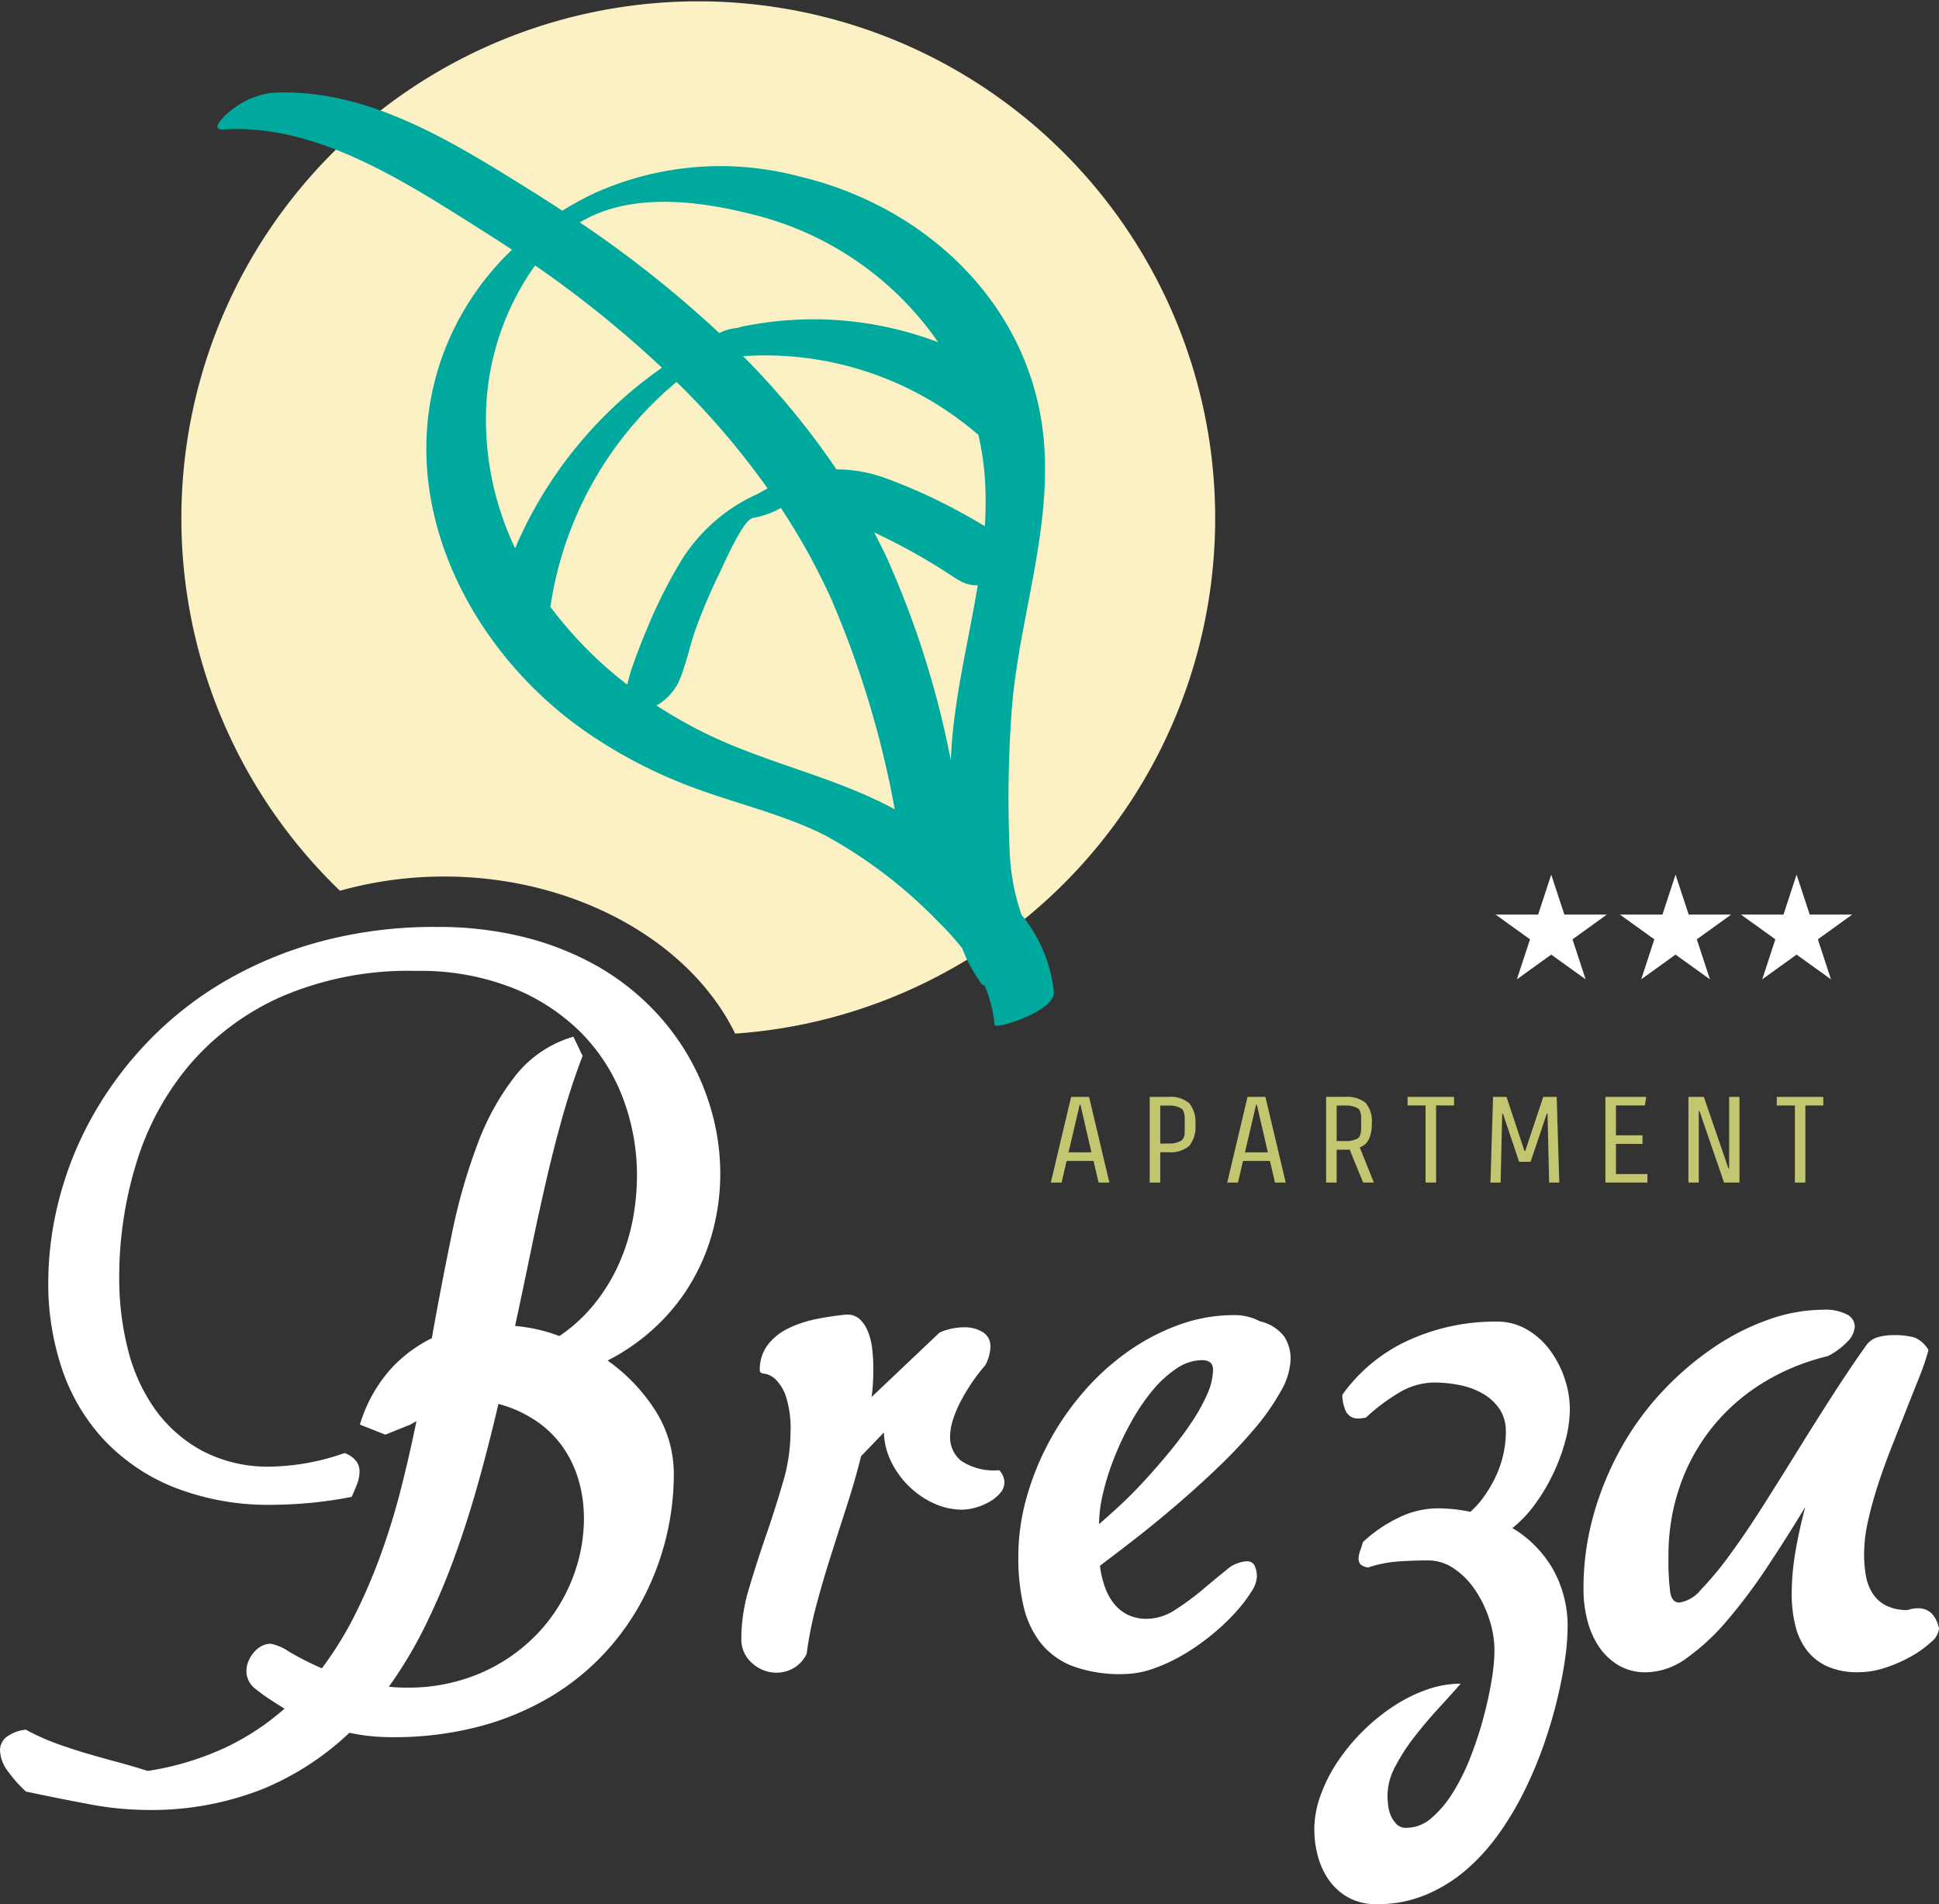
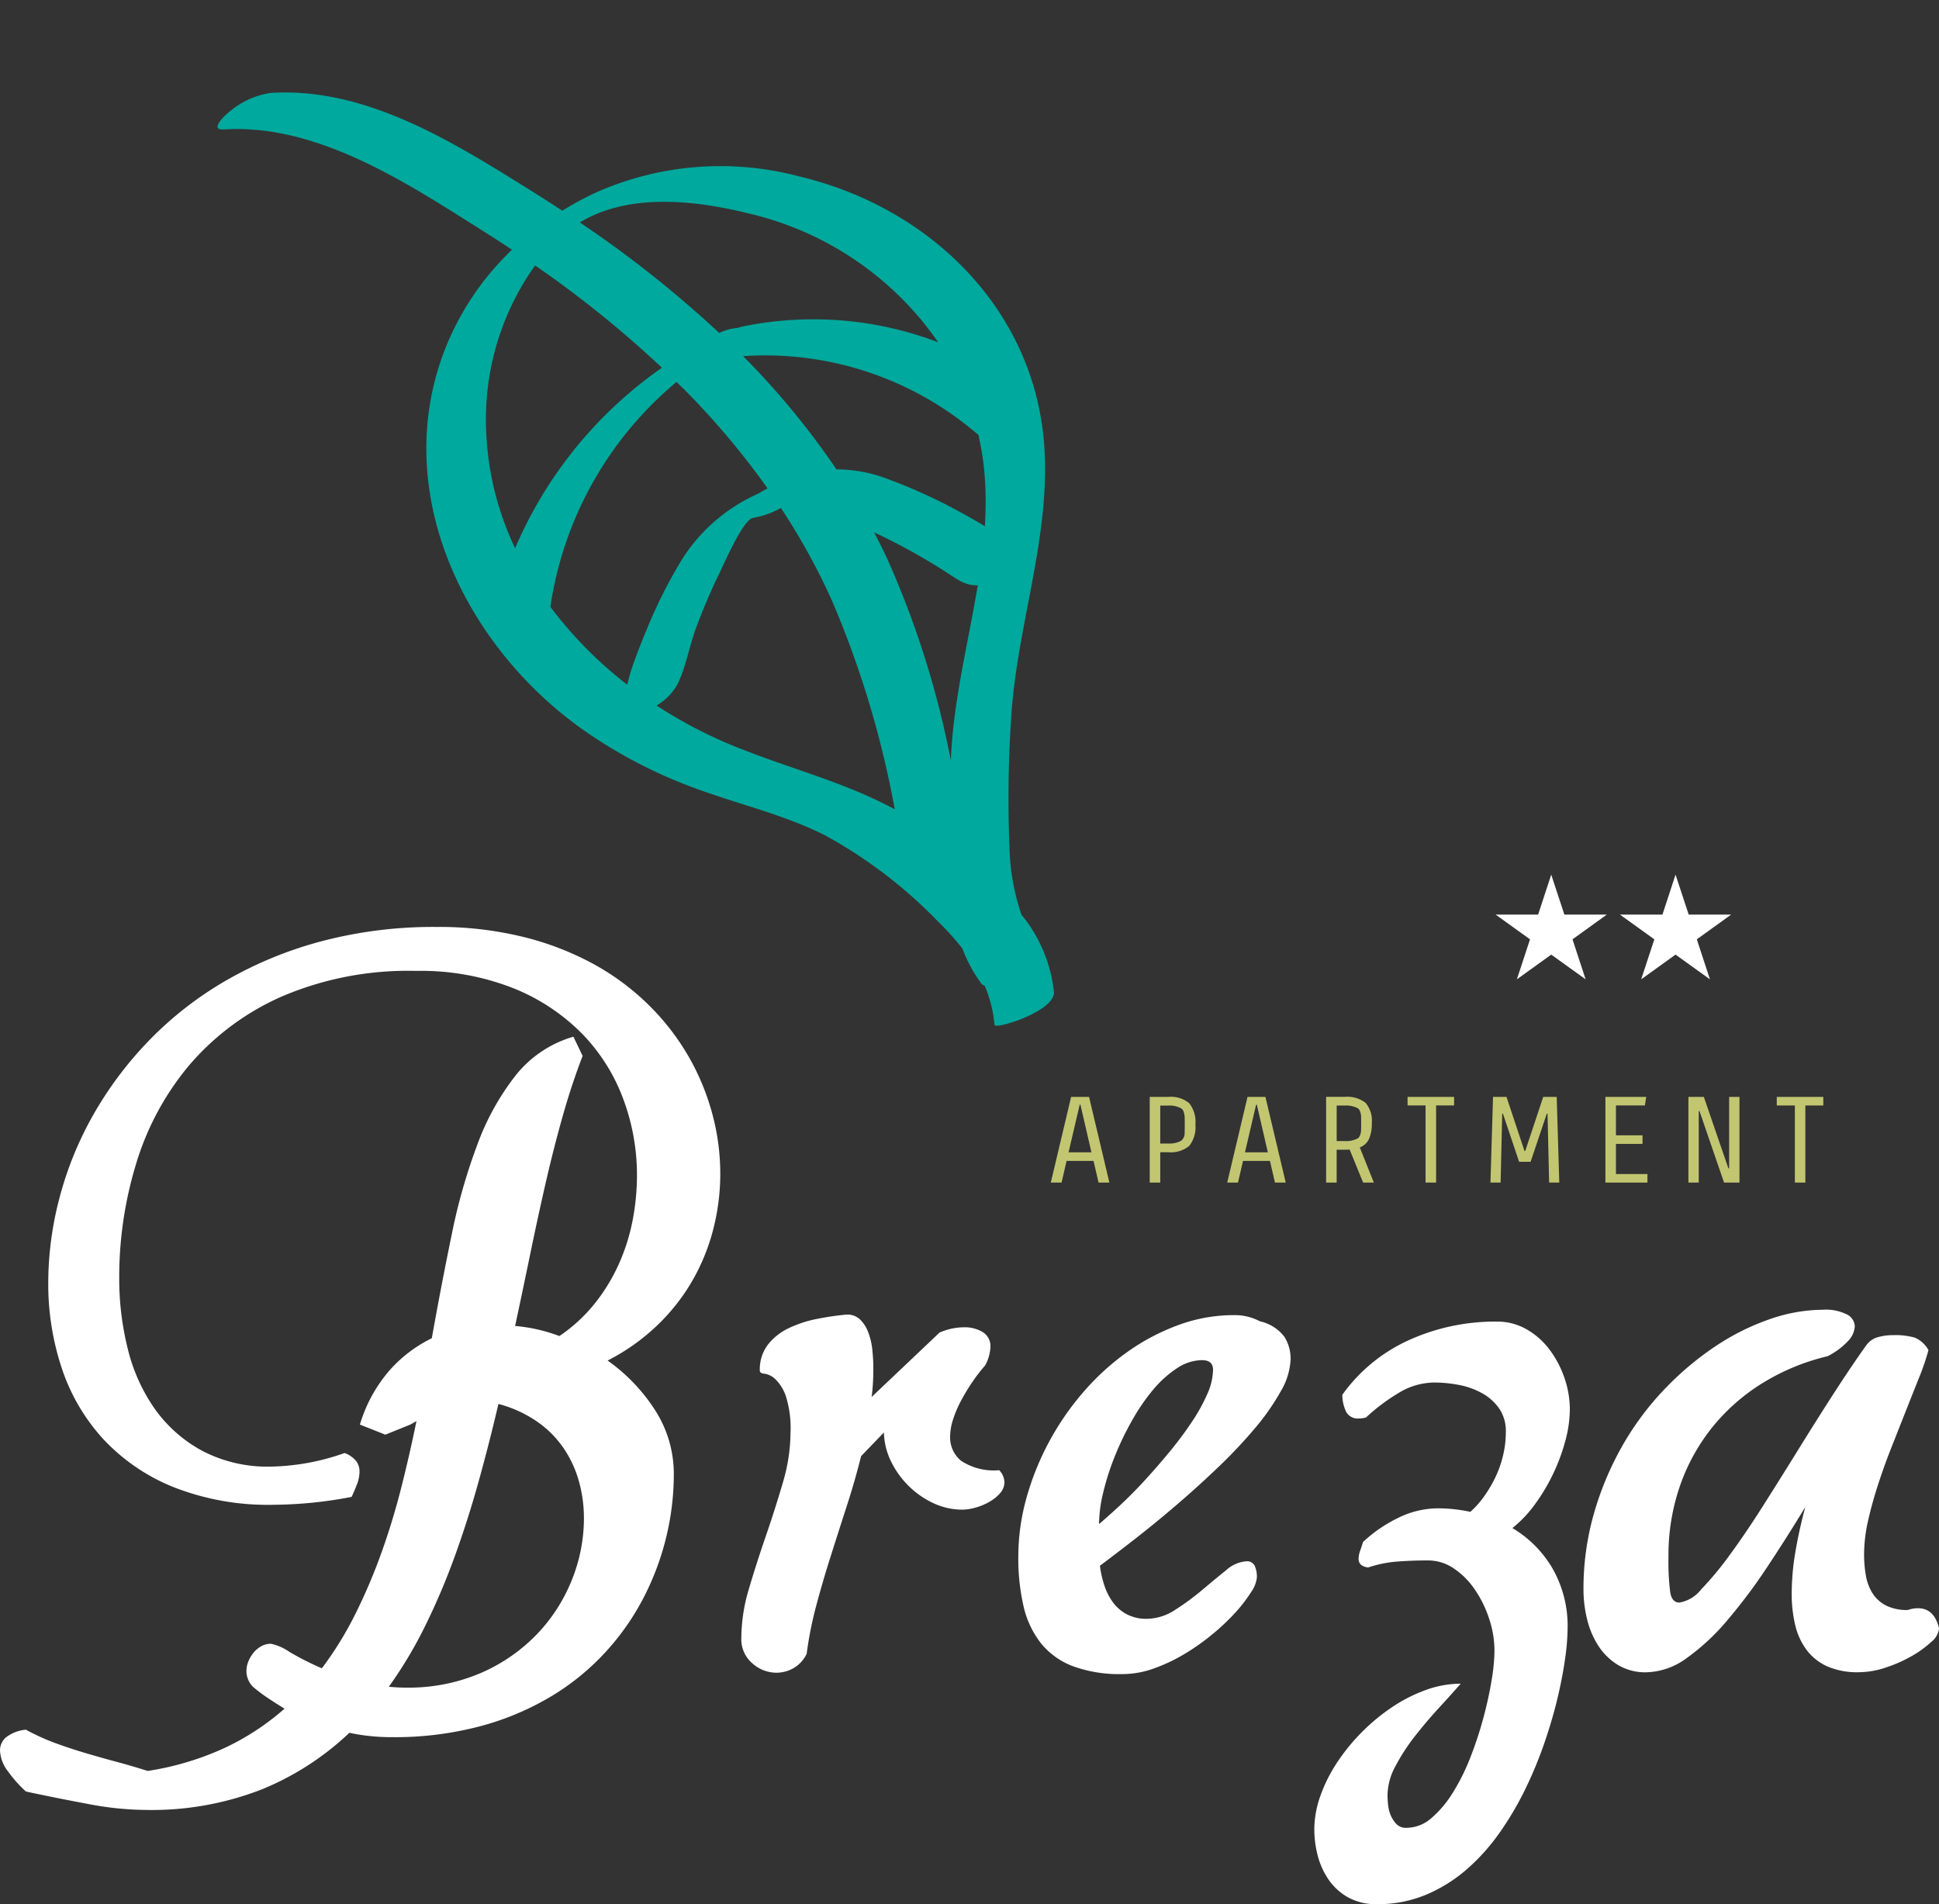
<svg xmlns="http://www.w3.org/2000/svg" width="149.999" height="147.315" viewBox="0 0 149.999 147.315">
  <rect x="0" y="0" width="149.999" height="147.315" fill="#333333" stroke="none" />
  <g id="logo-footer" transform="translate(0.317 0.016)">
    <path id="Path_43" data-name="Path 43" d="M1.673-10.345H.84l1.572-6.63H3.8l1.572,6.63H4.534l-.388-1.676H2.062Zm2.311-2.339-.852-3.684H3.075l-.862,3.684Zm4.508-4.29h1.43a2.237,2.237,0,0,1,1.62.483,2.3,2.3,0,0,1,.483,1.657,2.3,2.3,0,0,1-.483,1.657,2.237,2.237,0,0,1-1.62.483H9.307v2.349H8.493ZM11.2-14.607v-.455q0-.284-.009-.421a1.4,1.4,0,0,0-.071-.327.492.492,0,0,0-.194-.275,1.859,1.859,0,0,0-.994-.218H9.307v2.936h.625a1.859,1.859,0,0,0,.994-.218.726.726,0,0,0,.265-.606Q11.2-14.322,11.2-14.607Zm4.12,4.262h-.833l1.572-6.63h1.383l1.572,6.63h-.833l-.388-1.676H15.71Zm2.311-2.339-.852-3.684h-.057l-.862,3.684Zm5.938-.2h-.616v2.538h-.815v-6.63h1.43a2.314,2.314,0,0,1,1.62.459,2.133,2.133,0,0,1,.483,1.586,2.8,2.8,0,0,1-.223,1.227,1.278,1.278,0,0,1-.706.639l1.089,2.718H25L23.958-12.9q-.122.012-.387.012Zm1.279-1.837v-.417q0-.265-.009-.393a1.271,1.271,0,0,0-.071-.308.49.49,0,0,0-.194-.265,1.972,1.972,0,0,0-.994-.2h-.625v2.747h.625a1.972,1.972,0,0,0,.994-.2.49.49,0,0,0,.194-.265,1.271,1.271,0,0,0,.071-.308q.01-.125.01-.39Zm3.59-1.591v-.663h3.6v.663H30.646v5.967h-.815v-5.967Zm9.519,4.357h-.89l-1.25-3.722H35.76l-.123,5.332h-.786l.2-6.63h1.042l1.392,4.186h.057l1.392-4.186h1.042l.2,6.63H39.39l-.123-5.332H39.21Zm5.787,1.61v-6.63H46.9l-.1.663H44.559V-14h2.055v.663H44.559v2.33h2.434v.663Zm6.421-6.63h1.193l1.9,5.531h.057v-5.531h.8v6.63H52.922l-1.9-5.531h-.057v5.531h-.8ZM57-16.311v-.663h3.6v.663H59.211v5.967H58.4v-5.967Z" transform="translate(80.132 101.817)" fill="#c2c671" />
-     <path id="Path_44" data-name="Path 44" d="M42.874,79.945h0c-3.549-7.267-12.582-12.15-22.479-12.15a29.926,29.926,0,0,0-8.092,1.1,39.987,39.987,0,1,1,45.146,7.169,39.673,39.673,0,0,1-14.571,3.882Z" transform="translate(13.679)" fill="#fbf1c5" />
    <path id="Path_45" data-name="Path 45" d="M65.369,68.283c-7.26.587-14.267-3.918-20.243-7.54q-1.113-.675-2.209-1.376a21.565,21.565,0,0,0,4.776-7.092c4.646-11.31-1.481-23.59-11.066-30.042a37.547,37.547,0,0,0-8.465-4.227c-3.4-1.2-6.974-1.939-10.238-3.507a36.607,36.607,0,0,1-8.907-6.56A20.63,20.63,0,0,1,7.144,5.93a11.4,11.4,0,0,0-1.52-2.694.459.459,0,0,0-.259-.158A9.859,9.859,0,0,1,4.551.063C4.51-.333-.148,1.212,0,2.688A11.264,11.264,0,0,0,2.612,8.614a17.264,17.264,0,0,1,1.015,5.1A94.075,94.075,0,0,1,3.677,23.8C3.389,30.733.965,37.542,1.451,44.5,2.2,55.3,10.577,63.183,20.77,65.419A23.738,23.738,0,0,0,36.6,63.861a24.718,24.718,0,0,0,2.479-1.408q1.195.754,2.4,1.482c6.109,3.656,12.928,7.832,20.317,7.235a6.406,6.406,0,0,0,3.238-1.576C65.359,69.325,66.5,68.192,65.369,68.283ZM41.11,58.183a84.182,84.182,0,0,1-9.95-7.741A32.645,32.645,0,0,0,42.274,36.284,23.1,23.1,0,0,1,44.7,46,20.462,20.462,0,0,1,41.11,58.183ZM6.6,45.7a21.6,21.6,0,0,1-.534-3.035,27.289,27.289,0,0,1-.092-4.044c.576.333,1.157.658,1.748.966a42.143,42.143,0,0,0,5.972,2.606,11.06,11.06,0,0,0,3.832.622A60.622,60.622,0,0,0,24.9,51.448,25.184,25.184,0,0,1,6.731,45.783.624.624,0,0,0,6.6,45.7ZM8.277,20.81c0-.112.008-.226.012-.34a71.38,71.38,0,0,0,5.226,15.58c.322.657.661,1.3,1.011,1.944-.439-.2-.876-.4-1.308-.609A47.258,47.258,0,0,1,9.056,35.11c-1.019-.625-1.606-1.117-2.616-1.072C7.088,29.628,8.141,25.219,8.277,20.81Zm31.2,11a.673.673,0,0,0-.028.115,27.932,27.932,0,0,1-9.434,17.438c-.274-.261-.553-.517-.823-.782a60.9,60.9,0,0,1-6.364-7.329q.36-.2.721-.423a13.4,13.4,0,0,0,5.776-5.142,37.8,37.8,0,0,0,2.641-5.464q.615-1.523,1.125-3.086c.127-.392.225-.822.327-1.257a31.309,31.309,0,0,1,6.059,5.929ZM25.208,21.324a35.126,35.126,0,0,1,5.917,2.986,4.234,4.234,0,0,0-1.644,1.774c-.593,1.344-.828,2.9-1.316,4.294a46.962,46.962,0,0,1-1.792,4.391c-.314.672-1.709,4.053-2.462,4.183a6.552,6.552,0,0,0-2.139.805,50.935,50.935,0,0,1-4.03-7A75.322,75.322,0,0,1,12.557,16.6C16.555,18.677,20.9,19.643,25.208,21.324Zm-.861,41.1A24.6,24.6,0,0,1,9.826,52.783a27.136,27.136,0,0,0,15.074.974,5.033,5.033,0,0,0,.5-.14,3.631,3.631,0,0,0,1.371-.415A87.046,87.046,0,0,0,37.707,61.57c-3.838,2.419-9.122,1.857-13.36.85Z" transform="translate(81.166 79.411) rotate(-179)" fill="#00a99d" />
    <path id="Path_46" data-name="Path 46" d="M42.923-136.123q-.848,2.2-1.543,4.663t-1.306,5.121q-.61,2.662-1.187,5.46T37.7-115.232a12.688,12.688,0,0,1,3.425.78,12.356,12.356,0,0,0,2.73-2.51,14.168,14.168,0,0,0,1.865-3.052,15.417,15.417,0,0,0,1.068-3.374,18.374,18.374,0,0,0,.339-3.51,16.817,16.817,0,0,0-1.051-5.867,14.421,14.421,0,0,0-3.171-5.053,15.6,15.6,0,0,0-5.341-3.544,19.509,19.509,0,0,0-7.529-1.34,24.838,24.838,0,0,0-10.428,2,20.035,20.035,0,0,0-7.139,5.324,21.489,21.489,0,0,0-4.087,7.6,30.006,30.006,0,0,0-1.306,8.818,22.312,22.312,0,0,0,.678,5.562,13.67,13.67,0,0,0,2.12,4.646,10.775,10.775,0,0,0,3.663,3.2,10.912,10.912,0,0,0,5.274,1.2,17.99,17.99,0,0,0,5.7-1.051,2.058,2.058,0,0,1,.9.627,1.339,1.339,0,0,1,.254.8,2.713,2.713,0,0,1-.187.967q-.187.492-.424,1a32.9,32.9,0,0,1-6.037.61,19.953,19.953,0,0,1-7.8-1.39,15.158,15.158,0,0,1-5.426-3.747A15.178,15.178,0,0,1,2.619-112a20.616,20.616,0,0,1-1.034-6.562,25.893,25.893,0,0,1,.882-6.63,26.785,26.785,0,0,1,2.611-6.393,28.434,28.434,0,0,1,4.273-5.7,27.377,27.377,0,0,1,5.884-4.612,30.309,30.309,0,0,1,7.444-3.086,33.947,33.947,0,0,1,8.953-1.119,27.312,27.312,0,0,1,6.664.763,22.673,22.673,0,0,1,5.46,2.1,19.258,19.258,0,0,1,4.273,3.171,18.7,18.7,0,0,1,3.069,3.951,18.568,18.568,0,0,1,1.848,4.443,17.815,17.815,0,0,1,.626,4.67,17.229,17.229,0,0,1-.543,4.288,15.836,15.836,0,0,1-1.628,4,15.529,15.529,0,0,1-2.73,3.459,16.193,16.193,0,0,1-3.815,2.7,13.853,13.853,0,0,1,3.68,3.849,9.1,9.1,0,0,1,1.441,5,20.568,20.568,0,0,1-.56,4.7,20.87,20.87,0,0,1-1.7,4.646A19.419,19.419,0,0,1,44.8-90.119a18.945,18.945,0,0,1-4.2,3.476,21.5,21.5,0,0,1-5.528,2.357,25.822,25.822,0,0,1-6.935.865,16.031,16.031,0,0,1-1.662-.085,14.637,14.637,0,0,1-1.594-.254,21.779,21.779,0,0,1-6.766,4.375,23.418,23.418,0,0,1-9,1.594,24.414,24.414,0,0,1-4.426-.458q-2.459-.458-4.833-.967a10.057,10.057,0,0,1-1.374-1.543,2.837,2.837,0,0,1-.63-1.641,1.321,1.321,0,0,1,.458-1A2.949,2.949,0,0,1-.148-84a16.976,16.976,0,0,0,2.272,1.034q1.153.424,2.357.78t2.408.678q1.2.322,2.391.7a22.285,22.285,0,0,0,5.92-1.766,19.544,19.544,0,0,0,4.663-3.052q-.61-.373-1.2-.763a13.532,13.532,0,0,1-1.17-.865,1.711,1.711,0,0,1-.577-1.289,1.957,1.957,0,0,1,.153-.746,2.577,2.577,0,0,1,.407-.678,2.06,2.06,0,0,1,.593-.492,1.523,1.523,0,0,1,.746-.187,3.947,3.947,0,0,1,1.424.627,23.153,23.153,0,0,0,2.51,1.272,26.833,26.833,0,0,0,2.577-4.171,43.46,43.46,0,0,0,2-4.68q.882-2.442,1.543-5.036t1.2-5.24l-.475.271-1.933.78-1.967-.78a11.334,11.334,0,0,1,2.272-4.171,10.545,10.545,0,0,1,3.29-2.51q.744-4.17,1.544-8.036a44.833,44.833,0,0,1,2-7,19.607,19.607,0,0,1,2.95-5.307,8.855,8.855,0,0,1,4.46-2.984Zm.1,35.745a10.5,10.5,0,0,0-.39-2.849,8.679,8.679,0,0,0-1.187-2.56,8.042,8.042,0,0,0-2.052-2.052A9.533,9.533,0,0,0,36.41-109.2q-.712,3.052-1.543,6.037T33.02-97.377a53.005,53.005,0,0,1-2.272,5.341,33.3,33.3,0,0,1-2.815,4.714q.339.034.661.051t.661.017a14.178,14.178,0,0,0,5.765-1.119,13.436,13.436,0,0,0,4.324-2.967,13.027,13.027,0,0,0,2.73-4.205,12.823,12.823,0,0,0,.951-4.833Zm14.89,11.971a2.8,2.8,0,0,1-1.865-.729,2.442,2.442,0,0,1-.848-1.95,13.47,13.47,0,0,1,.593-3.832q.593-2,1.306-4.07t1.306-4.1a13.816,13.816,0,0,0,.6-3.869,8.189,8.189,0,0,0-.373-2.883,3.327,3.327,0,0,0-.814-1.289,1.531,1.531,0,0,0-.814-.407q-.373-.034-.373-.237a3.163,3.163,0,0,1,.627-2.018,4.5,4.5,0,0,1,1.611-1.272,9.058,9.058,0,0,1,2.17-.712,21.854,21.854,0,0,1,2.306-.339,1.434,1.434,0,0,1,1.034.373,2.7,2.7,0,0,1,.627.967,5.171,5.171,0,0,1,.322,1.34,13.2,13.2,0,0,1,.085,1.492q0,.61-.034,1.17t-.1,1.034l5.257-4.985a4.787,4.787,0,0,1,1.9-.407,2.655,2.655,0,0,1,1.441.373,1.266,1.266,0,0,1,.593,1.153,3.279,3.279,0,0,1-.407,1.424,13,13,0,0,0-.983,1.272,15.428,15.428,0,0,0-.865,1.424,9,9,0,0,0-.627,1.458,4.444,4.444,0,0,0-.237,1.374,2.332,2.332,0,0,0,.848,1.848,4.576,4.576,0,0,0,2.95.729,1.434,1.434,0,0,1,.407.916,1.287,1.287,0,0,1-.339.865,3.2,3.2,0,0,1-.848.678,4.63,4.63,0,0,1-1.068.441,3.849,3.849,0,0,1-1,.153,5.255,5.255,0,0,1-2.222-.492,6.754,6.754,0,0,1-1.915-1.323,6.913,6.913,0,0,1-1.374-1.9,5.4,5.4,0,0,1-.56-2.255l-1.764,1.831q-.475,1.9-1.1,3.832t-1.238,3.866Q61.513-95.53,61-93.614a29.277,29.277,0,0,0-.746,3.747,2.568,2.568,0,0,1-1.034,1.119,2.71,2.71,0,0,1-1.311.341Zm39.781-24.282a5.322,5.322,0,0,1-.763,2.51,17.964,17.964,0,0,1-2.018,2.883,38.224,38.224,0,0,1-2.832,3q-1.577,1.509-3.222,2.917t-3.188,2.611q-1.543,1.2-2.73,2.086a7.832,7.832,0,0,0,.356,1.56,4.6,4.6,0,0,0,.678,1.306,3.176,3.176,0,0,0,1.068.9,3.234,3.234,0,0,0,1.526.339,4.046,4.046,0,0,0,2.2-.7A19.508,19.508,0,0,0,90.843-94.8q.983-.831,1.848-1.526a2.62,2.62,0,0,1,1.577-.7.652.652,0,0,1,.644.339,2.068,2.068,0,0,1,.17.916,2.382,2.382,0,0,1-.441,1.119A11.14,11.14,0,0,1,93.454-93.1a16.95,16.95,0,0,1-1.764,1.679,17.494,17.494,0,0,1-2.17,1.543,13.2,13.2,0,0,1-2.391,1.136A7.2,7.2,0,0,1,84.7-88.3a10.529,10.529,0,0,1-3.849-.61,5.832,5.832,0,0,1-2.476-1.78,7.235,7.235,0,0,1-1.34-2.849,16.416,16.416,0,0,1-.407-3.849,16.823,16.823,0,0,1,.627-4.527A21.138,21.138,0,0,1,79-106.256a21.2,21.2,0,0,1,2.679-3.883,19.115,19.115,0,0,1,3.408-3.1,16.794,16.794,0,0,1,3.934-2.069,12.393,12.393,0,0,1,4.29-.763,4.153,4.153,0,0,1,2,.475,3.277,3.277,0,0,1,1.9,1.2,3.176,3.176,0,0,1,.48,1.707Zm-6.851.1a3.567,3.567,0,0,0-1.967.644,8.495,8.495,0,0,0-1.848,1.679,15.773,15.773,0,0,0-1.628,2.391,22.868,22.868,0,0,0-1.323,2.764,19.99,19.99,0,0,0-.882,2.764,10.676,10.676,0,0,0-.322,2.442q.678-.577,1.611-1.441t1.9-1.916q.967-1.051,1.916-2.2t1.713-2.289a13.934,13.934,0,0,0,1.221-2.187,4.823,4.823,0,0,0,.458-1.9q0-.749-.849-.749Zm8.682,36.322A7.837,7.837,0,0,1,100-78.894a11.884,11.884,0,0,1,1.306-2.594,15.194,15.194,0,0,1,1.933-2.357,15.194,15.194,0,0,1,2.357-1.933,11.883,11.883,0,0,1,2.594-1.306,7.928,7.928,0,0,1,2.662-.475q-.712.814-1.679,1.865t-1.865,2.2a15.311,15.311,0,0,0-1.509,2.323,4.816,4.816,0,0,0-.61,2.221,7.137,7.137,0,0,0,.051.814,2.7,2.7,0,0,0,.22.814,2.172,2.172,0,0,0,.441.644,1.008,1.008,0,0,0,.746.271,2.954,2.954,0,0,0,1.95-.763,8.442,8.442,0,0,0,1.662-1.984,16.361,16.361,0,0,0,1.357-2.747,29.126,29.126,0,0,0,1-3.052q.407-1.526.627-2.883a14.608,14.608,0,0,0,.22-2.272,7.836,7.836,0,0,0-.407-2.459,8.9,8.9,0,0,0-1.1-2.255,6.1,6.1,0,0,0-1.628-1.645,3.545,3.545,0,0,0-2.018-.627q-1.187,0-2.34.085a9.322,9.322,0,0,0-2.272.458,1.008,1.008,0,0,1-.593-.237.634.634,0,0,1-.153-.441,1.87,1.87,0,0,1,.119-.61q.119-.339.22-.678A10.912,10.912,0,0,1,106-100.378a6.963,6.963,0,0,1,3.086-.746,12.168,12.168,0,0,1,2.51.271,6.916,6.916,0,0,0,1.034-1.153,9.98,9.98,0,0,0,.882-1.475,8.306,8.306,0,0,0,.61-1.713,7.8,7.8,0,0,0,.22-1.831,3.1,3.1,0,0,0-.509-1.814,3.942,3.942,0,0,0-1.323-1.187,5.868,5.868,0,0,0-1.8-.644,10.188,10.188,0,0,0-1.9-.187,5.348,5.348,0,0,0-2.8.831,14.856,14.856,0,0,0-2.493,1.882q-.17.034-.288.051a1.8,1.8,0,0,1-.254.017,1.015,1.015,0,0,1-.983-.509,3.085,3.085,0,0,1-.3-1.323,12.825,12.825,0,0,1,5.172-4.239,16.171,16.171,0,0,1,6.766-1.424,4.575,4.575,0,0,1,2.34.61,5.855,5.855,0,0,1,1.78,1.594,7.887,7.887,0,0,1,1.136,2.187,7.431,7.431,0,0,1,.407,2.391,9.491,9.491,0,0,1-.339,2.408,14.68,14.68,0,0,1-.933,2.544,14.746,14.746,0,0,1-1.407,2.374,9.316,9.316,0,0,1-1.764,1.865,8.822,8.822,0,0,1,3.1,3.12,8.988,8.988,0,0,1,1.17,4.68,17.414,17.414,0,0,1-.187,2.255q-.187,1.374-.577,3.035t-1.017,3.493a32,32,0,0,1-1.492,3.612,24.278,24.278,0,0,1-2,3.391A15.719,15.719,0,0,1,111.3-73.18a11.681,11.681,0,0,1-3.137,1.95,9.592,9.592,0,0,1-3.764.729,4.447,4.447,0,0,1-2.323-.56,4.574,4.574,0,0,1-1.492-1.407,6,6,0,0,1-.814-1.865,7.976,7.976,0,0,1-.243-1.933Zm36.932-18.279a19.251,19.251,0,0,1,.288-3.222q.288-1.7.763-3.459-1.458,2.408-2.984,4.7a42.26,42.26,0,0,1-3.069,4.087,17.06,17.06,0,0,1-3.12,2.9,5.457,5.457,0,0,1-3.137,1.1,4.081,4.081,0,0,1-2.17-.56,4.766,4.766,0,0,1-1.509-1.458,6.591,6.591,0,0,1-.882-2.052,9.613,9.613,0,0,1-.288-2.34,21.033,21.033,0,0,1,.831-5.952,23.87,23.87,0,0,1,2.221-5.24,22.229,22.229,0,0,1,3.256-4.341,23.358,23.358,0,0,1,3.917-3.29,18.328,18.328,0,0,1,4.188-2.086,12.69,12.69,0,0,1,4.1-.729,3.647,3.647,0,0,1,1.882.373,1.076,1.076,0,0,1,.593.916,1.793,1.793,0,0,1-.543,1.153,5.587,5.587,0,0,1-1.56,1.153,17.113,17.113,0,0,0-4.934,2.018,15.326,15.326,0,0,0-3.9,3.374,15.15,15.15,0,0,0-2.56,4.561,16.351,16.351,0,0,0-.916,5.545,18.963,18.963,0,0,0,.136,2.781q.136.78.712.78a2.721,2.721,0,0,0,1.679-1.017,24.89,24.89,0,0,0,2.221-2.679q1.221-1.662,2.577-3.8t2.73-4.358q1.374-2.221,2.73-4.324t2.544-3.764a1.645,1.645,0,0,1,.882-.593,4.241,4.241,0,0,1,1.153-.153,5.659,5.659,0,0,1,1.679.187,2.215,2.215,0,0,1,1.068.967,17.8,17.8,0,0,1-.712,2.1q-.475,1.187-1.017,2.56l-1.119,2.832q-.577,1.458-1.051,2.917t-.78,2.832a11.843,11.843,0,0,0-.3,2.56,9.489,9.489,0,0,0,.136,1.628,3.765,3.765,0,0,0,.509,1.374,2.711,2.711,0,0,0,1.034.95,3.6,3.6,0,0,0,1.713.356,2.265,2.265,0,0,1,.78-.136q1.255,0,1.628,1.56a1.572,1.572,0,0,1-.61,1.051,8.057,8.057,0,0,1-1.526,1.1,10.717,10.717,0,0,1-2,.882,6.635,6.635,0,0,1-2.069.356A5.775,5.775,0,0,1,139.2-88.9a4.131,4.131,0,0,1-1.594-1.272,5.235,5.235,0,0,1-.882-1.933,10.355,10.355,0,0,1-.267-2.44Z" transform="translate(1.831 217.797)" fill="#fff" />
    <g id="Group_10" data-name="Group 10" transform="translate(115.384 67.648)">
      <path id="Path_42" data-name="Path 42" d="M4.3,0,5.318,3.093H8.6L5.946,5.005,6.961,8.1,4.3,6.187,1.643,8.1,2.659,5.005,0,3.093H3.287Z" transform="translate(0 0)" fill="#fff" />
      <path id="Path_41" data-name="Path 41" d="M4.3,0,5.318,3.093H8.6L5.946,5.005,6.961,8.1,4.3,6.187,1.643,8.1,2.659,5.005,0,3.093H3.287Z" transform="translate(9.617 0)" fill="#fff" />
-       <path id="Path_40" data-name="Path 40" d="M4.3,0,5.318,3.093H8.6L5.946,5.005,6.961,8.1,4.3,6.187,1.643,8.1,2.659,5.005,0,3.093H3.287Z" transform="translate(18.98 0)" fill="#fff" />
    </g>
  </g>
</svg>